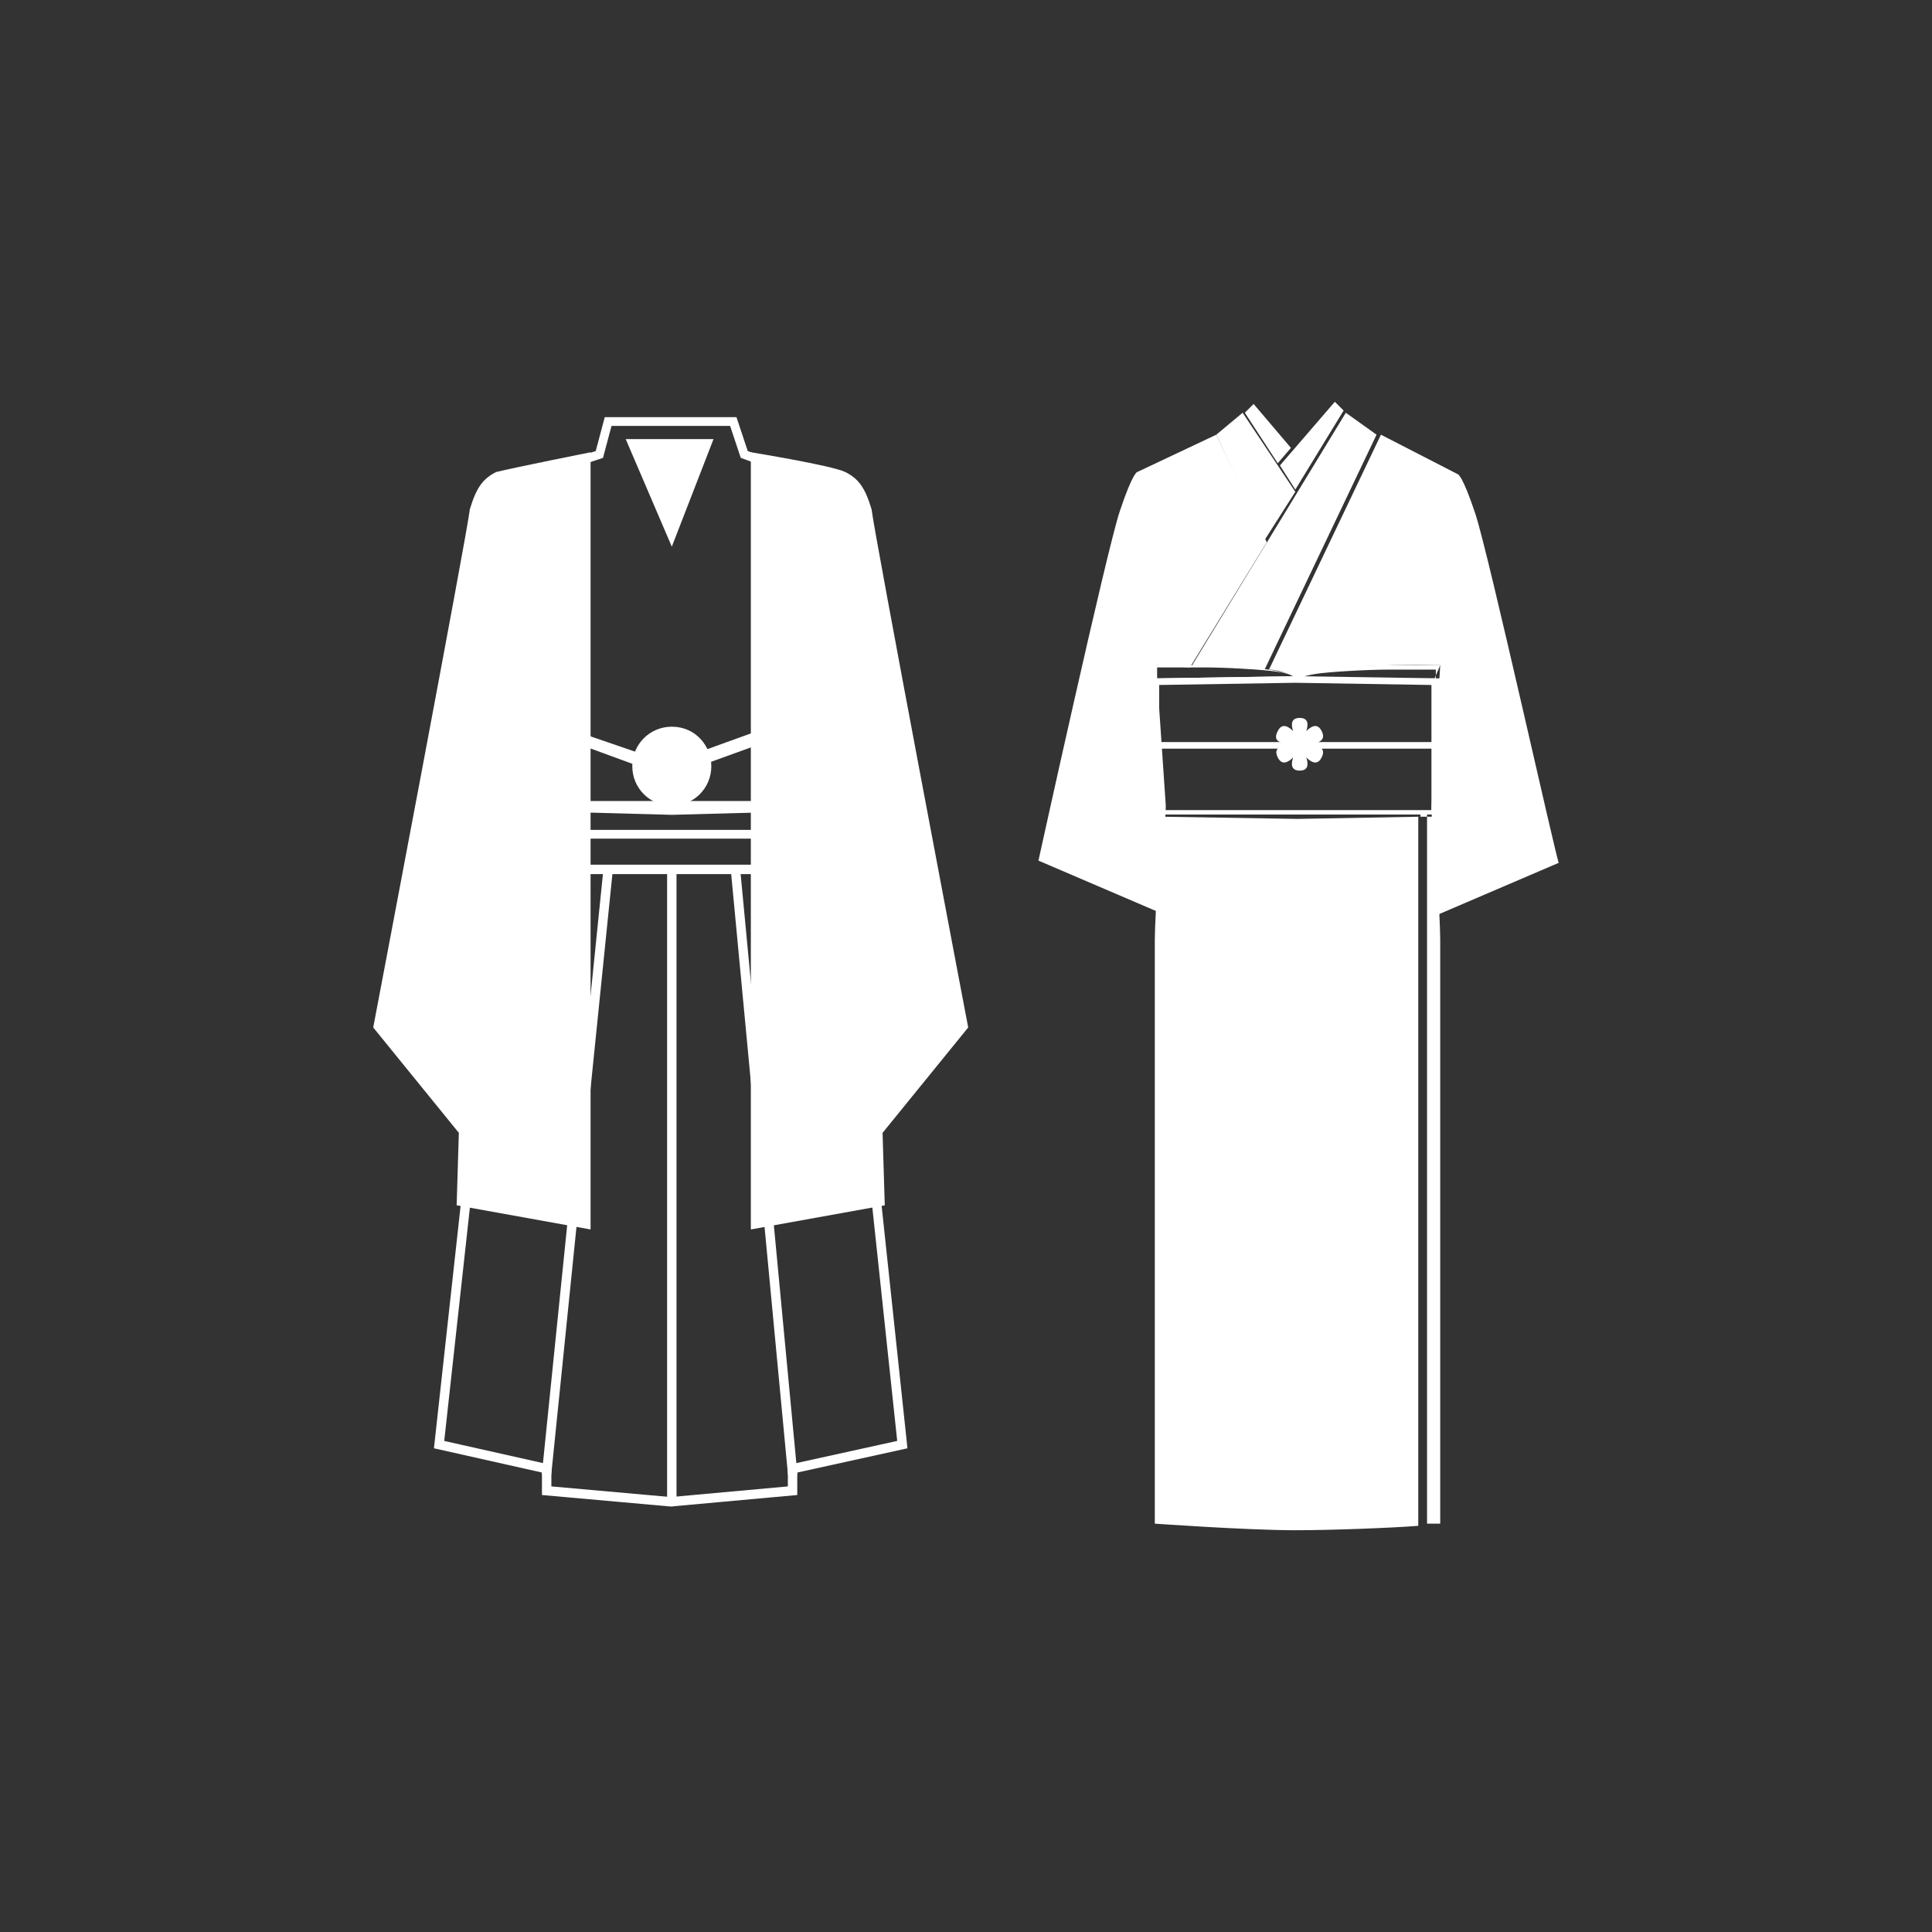
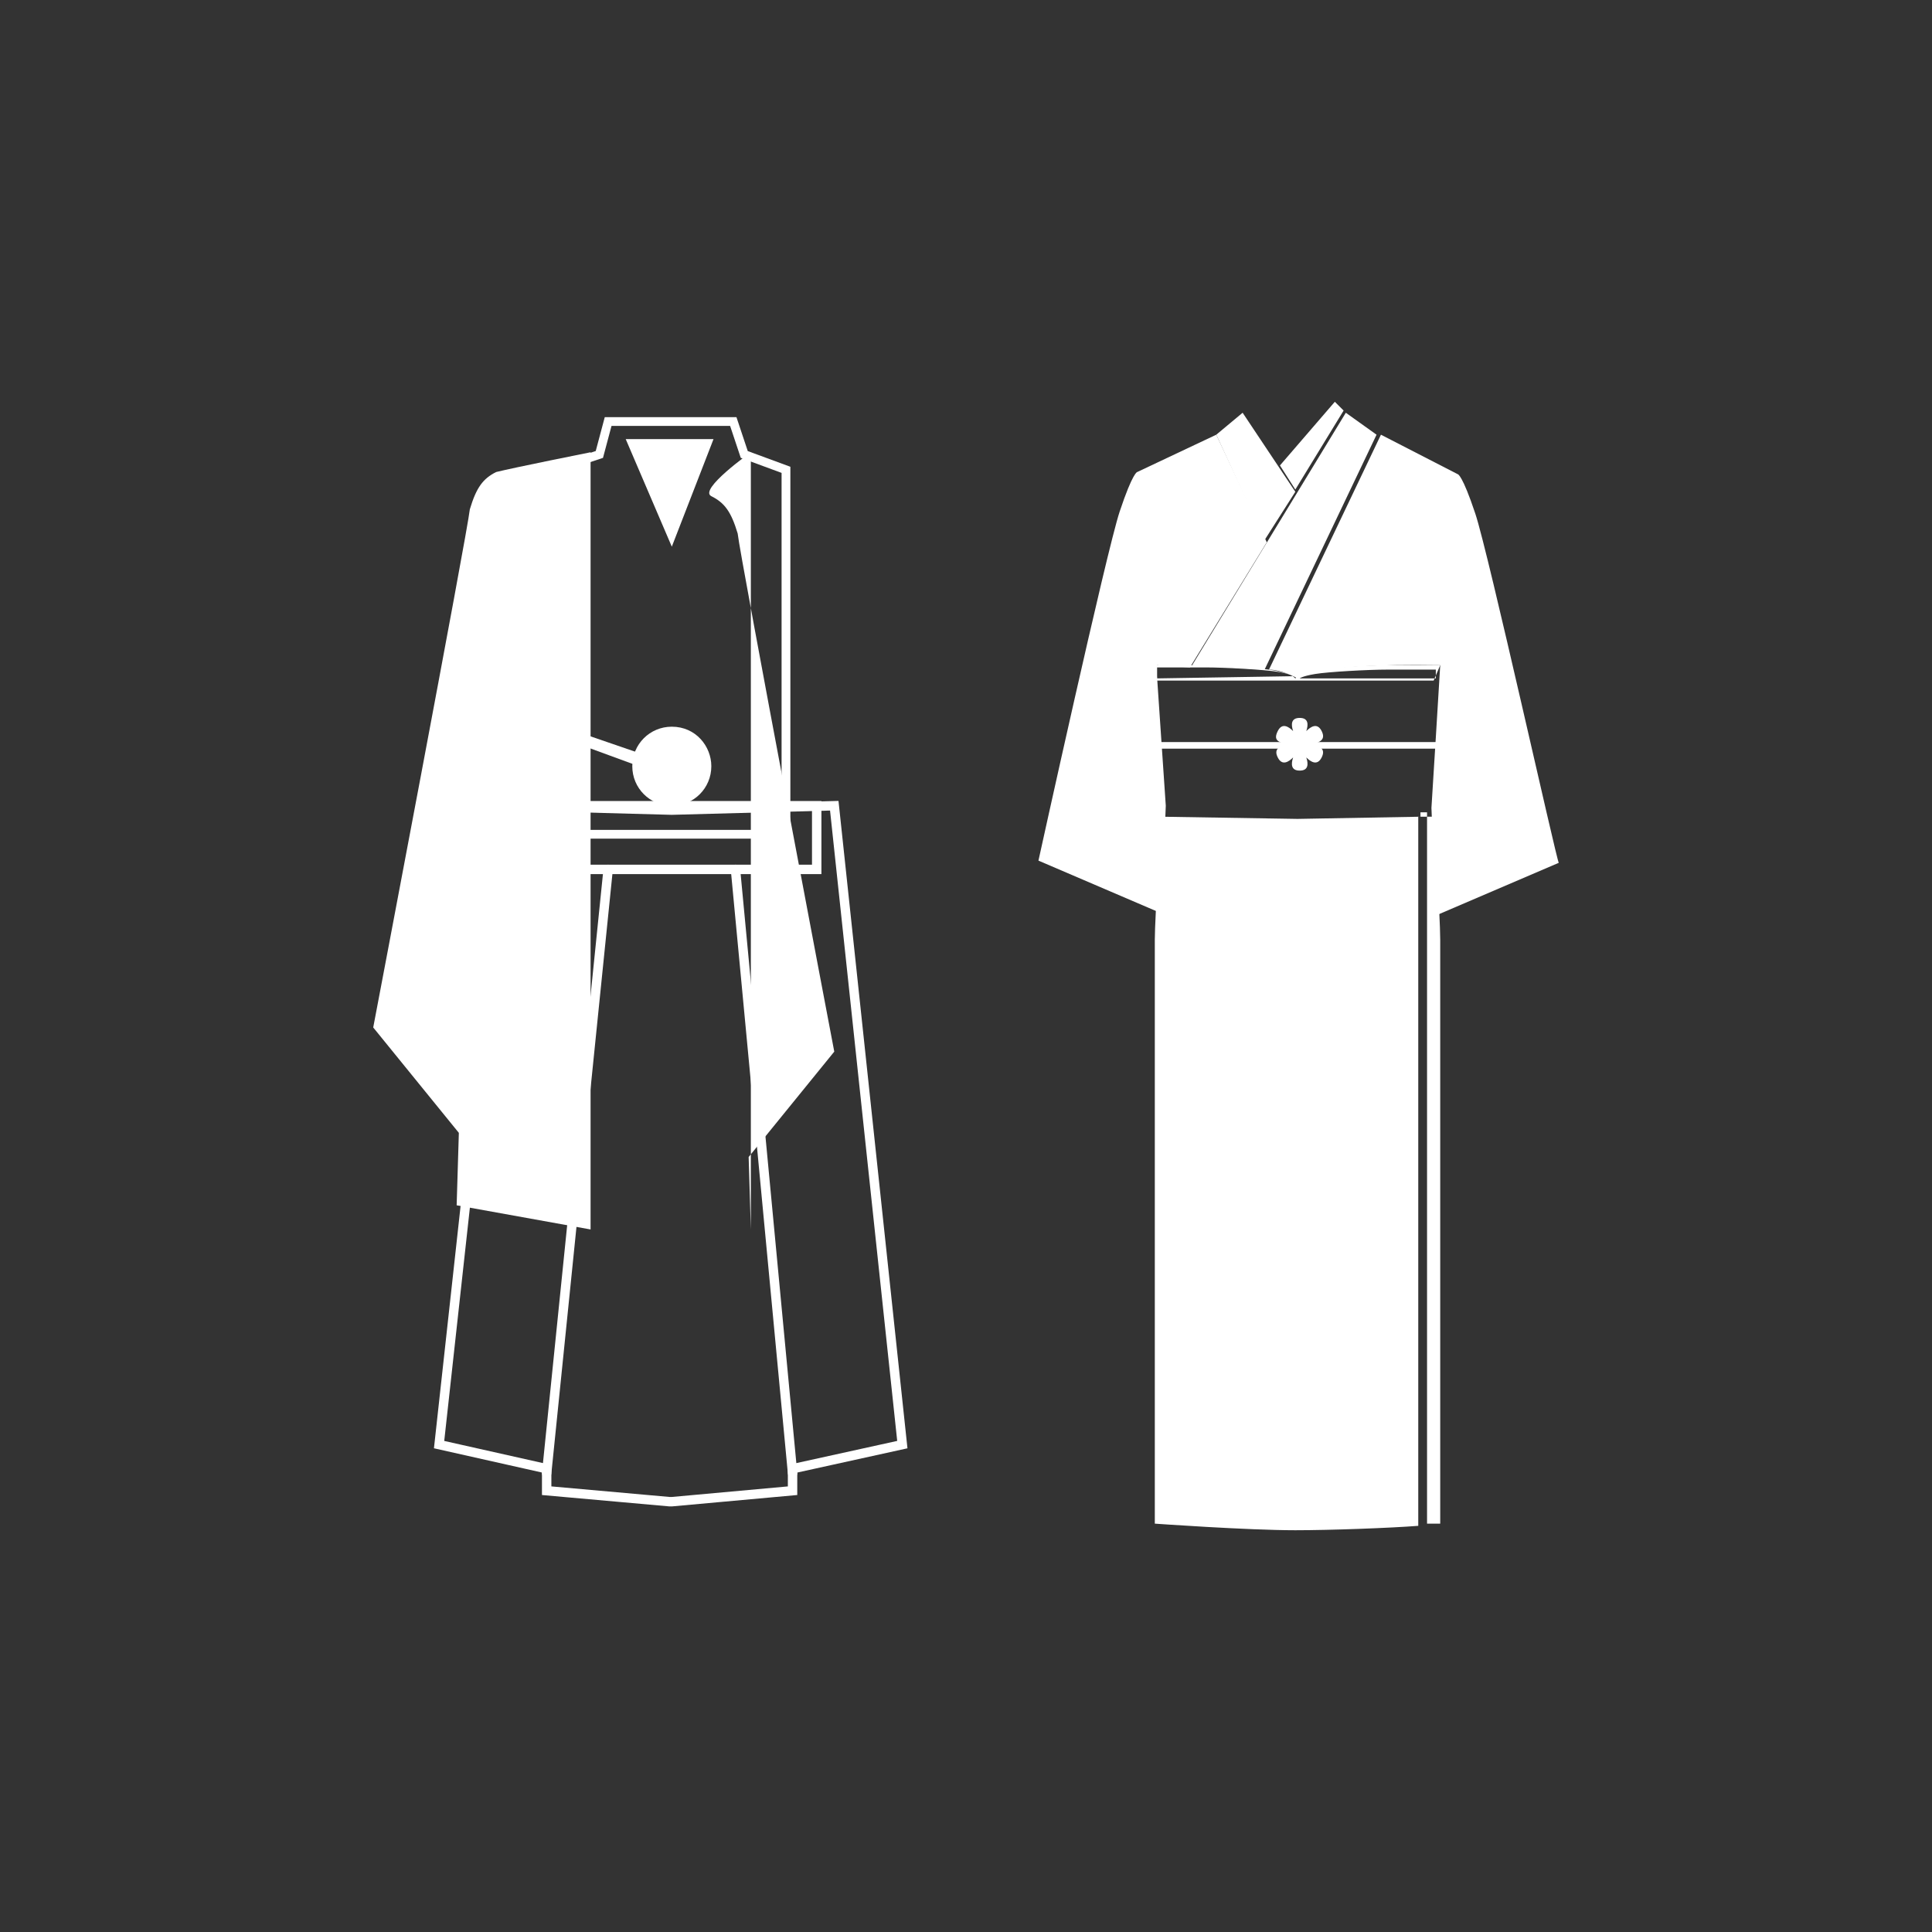
<svg xmlns="http://www.w3.org/2000/svg" version="1.1" id="レイヤー_1" x="0px" y="0px" width="88px" height="88px" viewBox="0 0 88 88" style="enable-background:new 0 0 88 88;" xml:space="preserve">
  <rect x="0" y="0" width="88" height="88" fill="#333333" stroke="none" />
  <style type="text/css">
	.st0{fill:#FFFFFF;}
	.st1{fill:#6A3906;}
	.st2{fill:none;stroke:#FFFFFF;stroke-width:0.4;stroke-miterlimit:10;}
	.st3{fill:none;}
	.st4{fill:none;stroke:#FFFFFF;stroke-width:0.429;stroke-miterlimit:10;}
	.st5{fill:none;stroke:#FFFFFF;stroke-width:0.429;stroke-linecap:round;stroke-linejoin:round;}
</style>
  <g>
    <g>
      <polygon class="st2" points="33.9,20.7 33.4,19.2 30.9,19.2 30.3,19.2 27.7,19.2 27.3,20.7 25.2,21.4 25.2,38 30.6,38 30.6,38     30.6,38 35.8,38 35.8,21.4   " />
      <polygon class="st3" points="36.1,66.9 41.1,65.8 38,36.7 30.6,36.9 23.2,36.7 20,65.8 24.9,66.9 24.9,67.9 30.5,68.4 30.5,68.4     30.6,68.4 30.6,68.4 30.6,68.4 36.1,67.9   " />
      <polygon class="st4" points="36.1,66.9 41.1,65.8 38,36.7 30.6,36.9 23.2,36.7 20,65.8 24.9,66.9 24.9,67.9 30.5,68.4 30.5,68.4     30.6,68.4 30.6,68.4 30.6,68.4 36.1,67.9   " />
      <line class="st3" x1="27.7" y1="39.6" x2="24.9" y2="67.1" />
      <line class="st5" x1="27.7" y1="39.6" x2="24.9" y2="67.1" />
      <line class="st3" x1="33.5" y1="39.6" x2="36.1" y2="67.1" />
      <line class="st5" x1="33.5" y1="39.6" x2="36.1" y2="67.1" />
      <polygon class="st4" points="30.6,36.7 30,36.7 23.8,36.7 23.8,39.6 30,39.6 30.6,39.6 37.2,39.6 37.2,36.7   " />
-       <line class="st5" x1="30.6" y1="68.4" x2="30.6" y2="39.8" />
-       <path class="st0" d="M34.2,20.6V56l6.1-1.1l-0.1-3.3l3.9-4.8c0,0-4.3-22.6-4.4-23.6c-0.3-1-0.6-1.4-1.2-1.7S34.2,20.6,34.2,20.6" />
+       <path class="st0" d="M34.2,20.6V56l-0.1-3.3l3.9-4.8c0,0-4.3-22.6-4.4-23.6c-0.3-1-0.6-1.4-1.2-1.7S34.2,20.6,34.2,20.6" />
      <path class="st0" d="M32.4,34.9c0,1-0.8,1.8-1.8,1.8c-1,0-1.8-0.8-1.8-1.8s0.8-1.8,1.8-1.8C31.7,33.1,32.4,34,32.4,34.9" />
      <polygon class="st0" points="29.1,34.9 26.1,33.8 26.2,33.3 29.4,34.4   " />
-       <rect x="31.6" y="33.8" transform="matrix(0.94 -0.34 0.34 0.94 -9.617 13.326)" class="st0" width="3.3" height="0.6" />
      <path class="st0" d="M26.9,20.6V56l-6.1-1.1l0.1-3.3l-3.9-4.8c0,0,4.3-22.6,4.4-23.6c0.3-1,0.6-1.4,1.2-1.7    C23.4,21.3,26.9,20.6,26.9,20.6" />
      <polygon class="st0" points="32.5,20 30.6,24.9 28.5,20   " />
    </g>
    <g>
      <g>
        <path class="st0" d="M64.7,37.2l-5.6,0.1l-6.2-0.1c0,0-0.3,4.6-0.3,5.6c0,1.1,0,26.6,0,26.6s4.2,0.3,6.4,0.3     c1.6,0,4.3-0.1,5.6-0.2c0,0,0,0,0,0V37.2z" />
        <path class="st0" d="M65,69.4c0.3,0,0.6,0,0.6,0s0-25.5,0-26.6c0-1.1-0.3-5.6-0.3-5.6l-0.3,0L65,69.4C65,69.4,65,69.4,65,69.4z" />
        <rect x="64.7" y="37" class="st0" width="0.3" height="0.2" />
      </g>
-       <path class="st0" d="M65.6,30.9l-6.5-0.1v0l0,0l0,0v0l-6.5,0.1l0,6.2h6.5h0.1h6.5L65.6,30.9z M59.1,36.9L59.1,36.9h-6.3l0-5.7    l6.2-0.1v0l0,0l0,0v0l6.2,0.1l0,5.7H59.1z" />
      <rect x="52.7" y="33.8" class="st0" width="13" height="0.3" />
      <path class="st0" d="M59.8,33.9c0.3-0.1,0.6-0.2,0.4-0.6c-0.2-0.4-0.5-0.2-0.7,0c0.1-0.3,0.1-0.6-0.3-0.6c-0.4,0-0.4,0.3-0.3,0.6    c-0.2-0.2-0.5-0.4-0.7,0c-0.2,0.4,0,0.5,0.4,0.6c-0.3,0.1-0.6,0.2-0.4,0.6c0.2,0.4,0.5,0.2,0.7,0c-0.1,0.3-0.1,0.6,0.3,0.6    c0.4,0,0.4-0.3,0.3-0.6c0.2,0.2,0.5,0.4,0.7,0C60.4,34.1,60.1,34,59.8,33.9z" />
      <g>
        <path class="st0" d="M51.8,21.5L51.8,21.5C51.8,21.6,51.8,21.6,51.8,21.5c0,0-0.2,0-0.8,1.8c-0.6,1.8-3.7,15.9-3.7,15.9l5.6,2.4     l0.2-4.9l-0.4-5.9l0-0.5l1.5,0.1l3.5-5.7l-2.3-4.9L51.8,21.5z" />
        <path class="st0" d="M67.2,23.4c-0.6-1.8-0.8-1.8-0.8-1.8l0,0l-3.5-1.8c0,0-5.1,10.7-5.1,10.7c0.6,0,1.3,0.4,1.3,0.4     s0.4-0.7,6.5-0.6c0,0.1-0.4,6.5-0.4,6.5l0.2,4.9l5.6-2.4C70.9,39.2,67.8,25.2,67.2,23.4z" />
        <polygon class="st3" points="61.3,18.6 60,20.6 62.8,19.8 62.9,19.8 62.9,19.7    " />
        <polygon class="st3" points="57.8,23.7 58.9,22.2 56.7,18.7 55.3,19.8 55.3,19.8 55.3,19.8    " />
      </g>
      <polygon class="st0" points="60.8,18.3 61.2,18.7 59,22.3 58.3,21.2   " />
-       <polygon class="st0" points="57.1,18.4 58.8,20.4 58.2,21.1 56.7,18.8   " />
      <polygon class="st0" points="61.3,18.8 62.7,19.8 57.6,30.5 54.3,30.3   " />
      <polygon class="st0" points="56.6,18.8 55.4,19.8 57.6,24.6 59,22.4   " />
      <path class="st0" d="M65.6,30.3c0,0-1.4,0-2.4,0c-0.9,0-2.9,0.1-3.5,0.3c-0.4,0.1-0.6,0.2-0.7,0.3c-0.1-0.1-0.2-0.2-0.7-0.3    c-0.6-0.2-2.5-0.2-3.5-0.3c-0.9,0-2.4,0-2.4,0l0,0.7l6.4,0l6.5,0L65.6,30.3z M52.7,30.9v-0.5c0,0,1.3,0,2.2,0    c0.9,0,2.7,0.1,3.3,0.2c0.6,0.1,0.7,0.2,0.7,0.2L52.7,30.9z M65.4,30.9l-6.2,0c0,0,0.1-0.1,0.7-0.2c0.6-0.1,2.4-0.2,3.3-0.2    c0.9,0,2.2,0,2.2,0V30.9z" />
    </g>
  </g>
</svg>